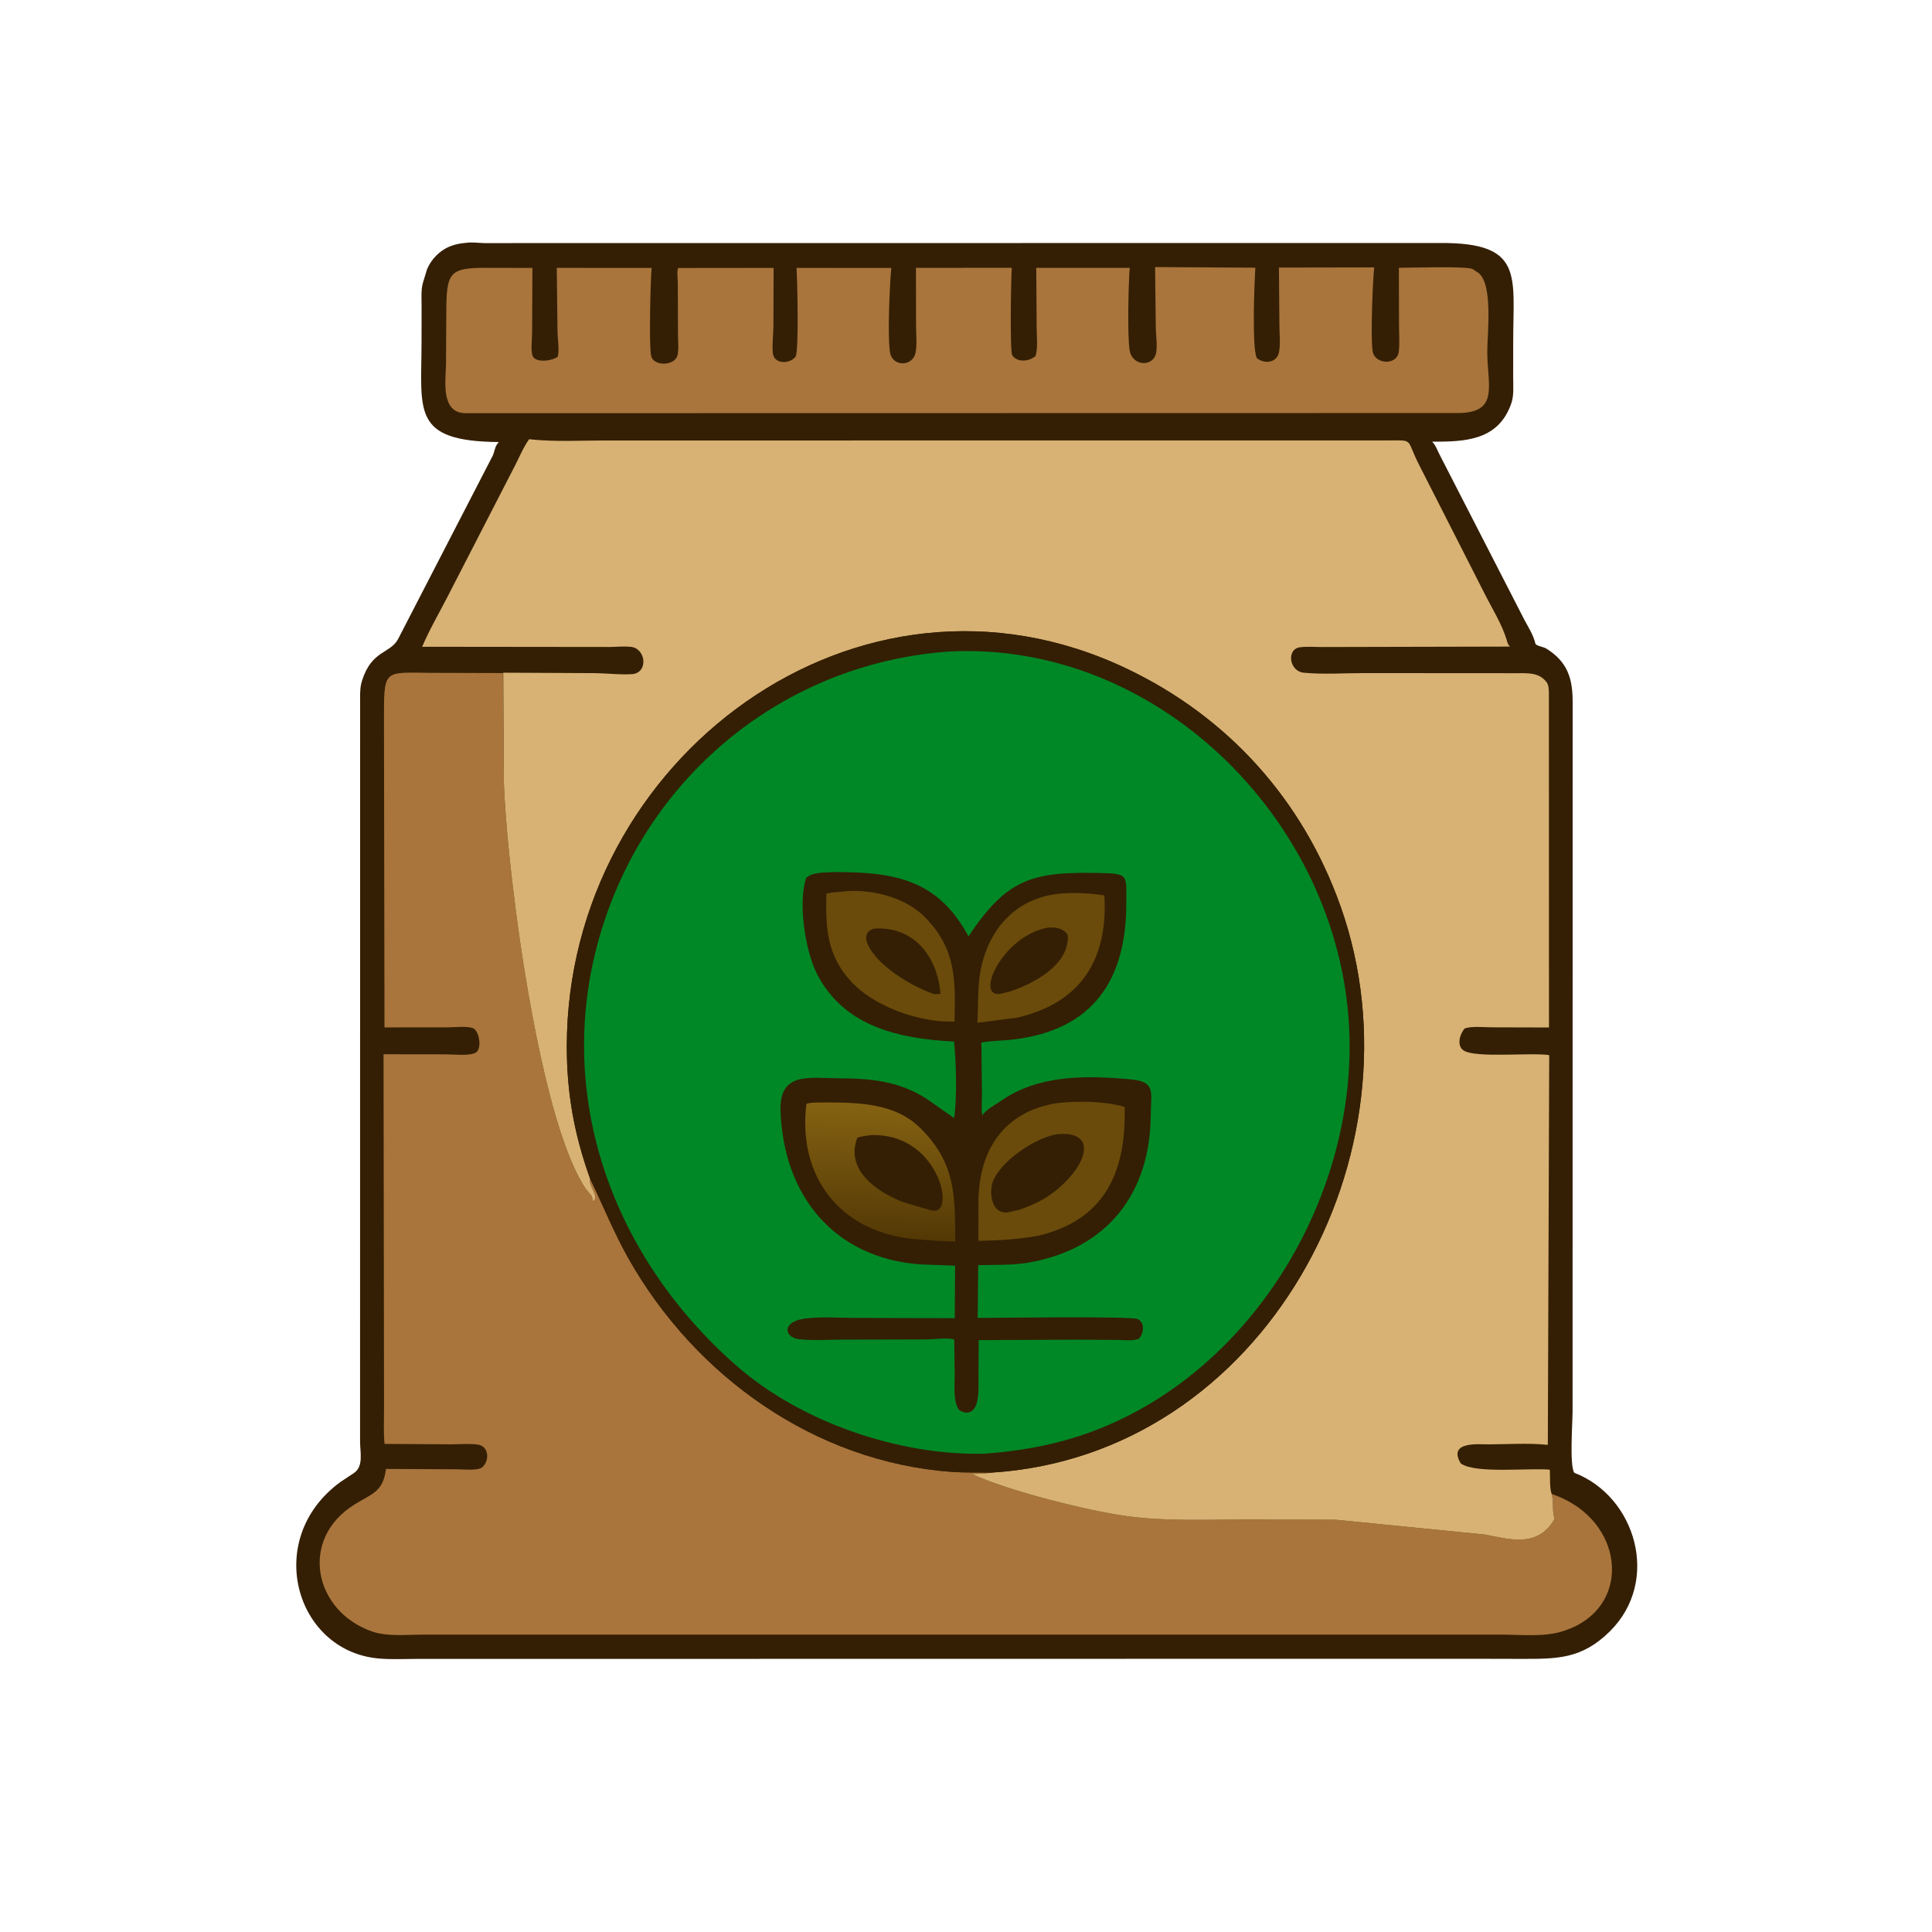
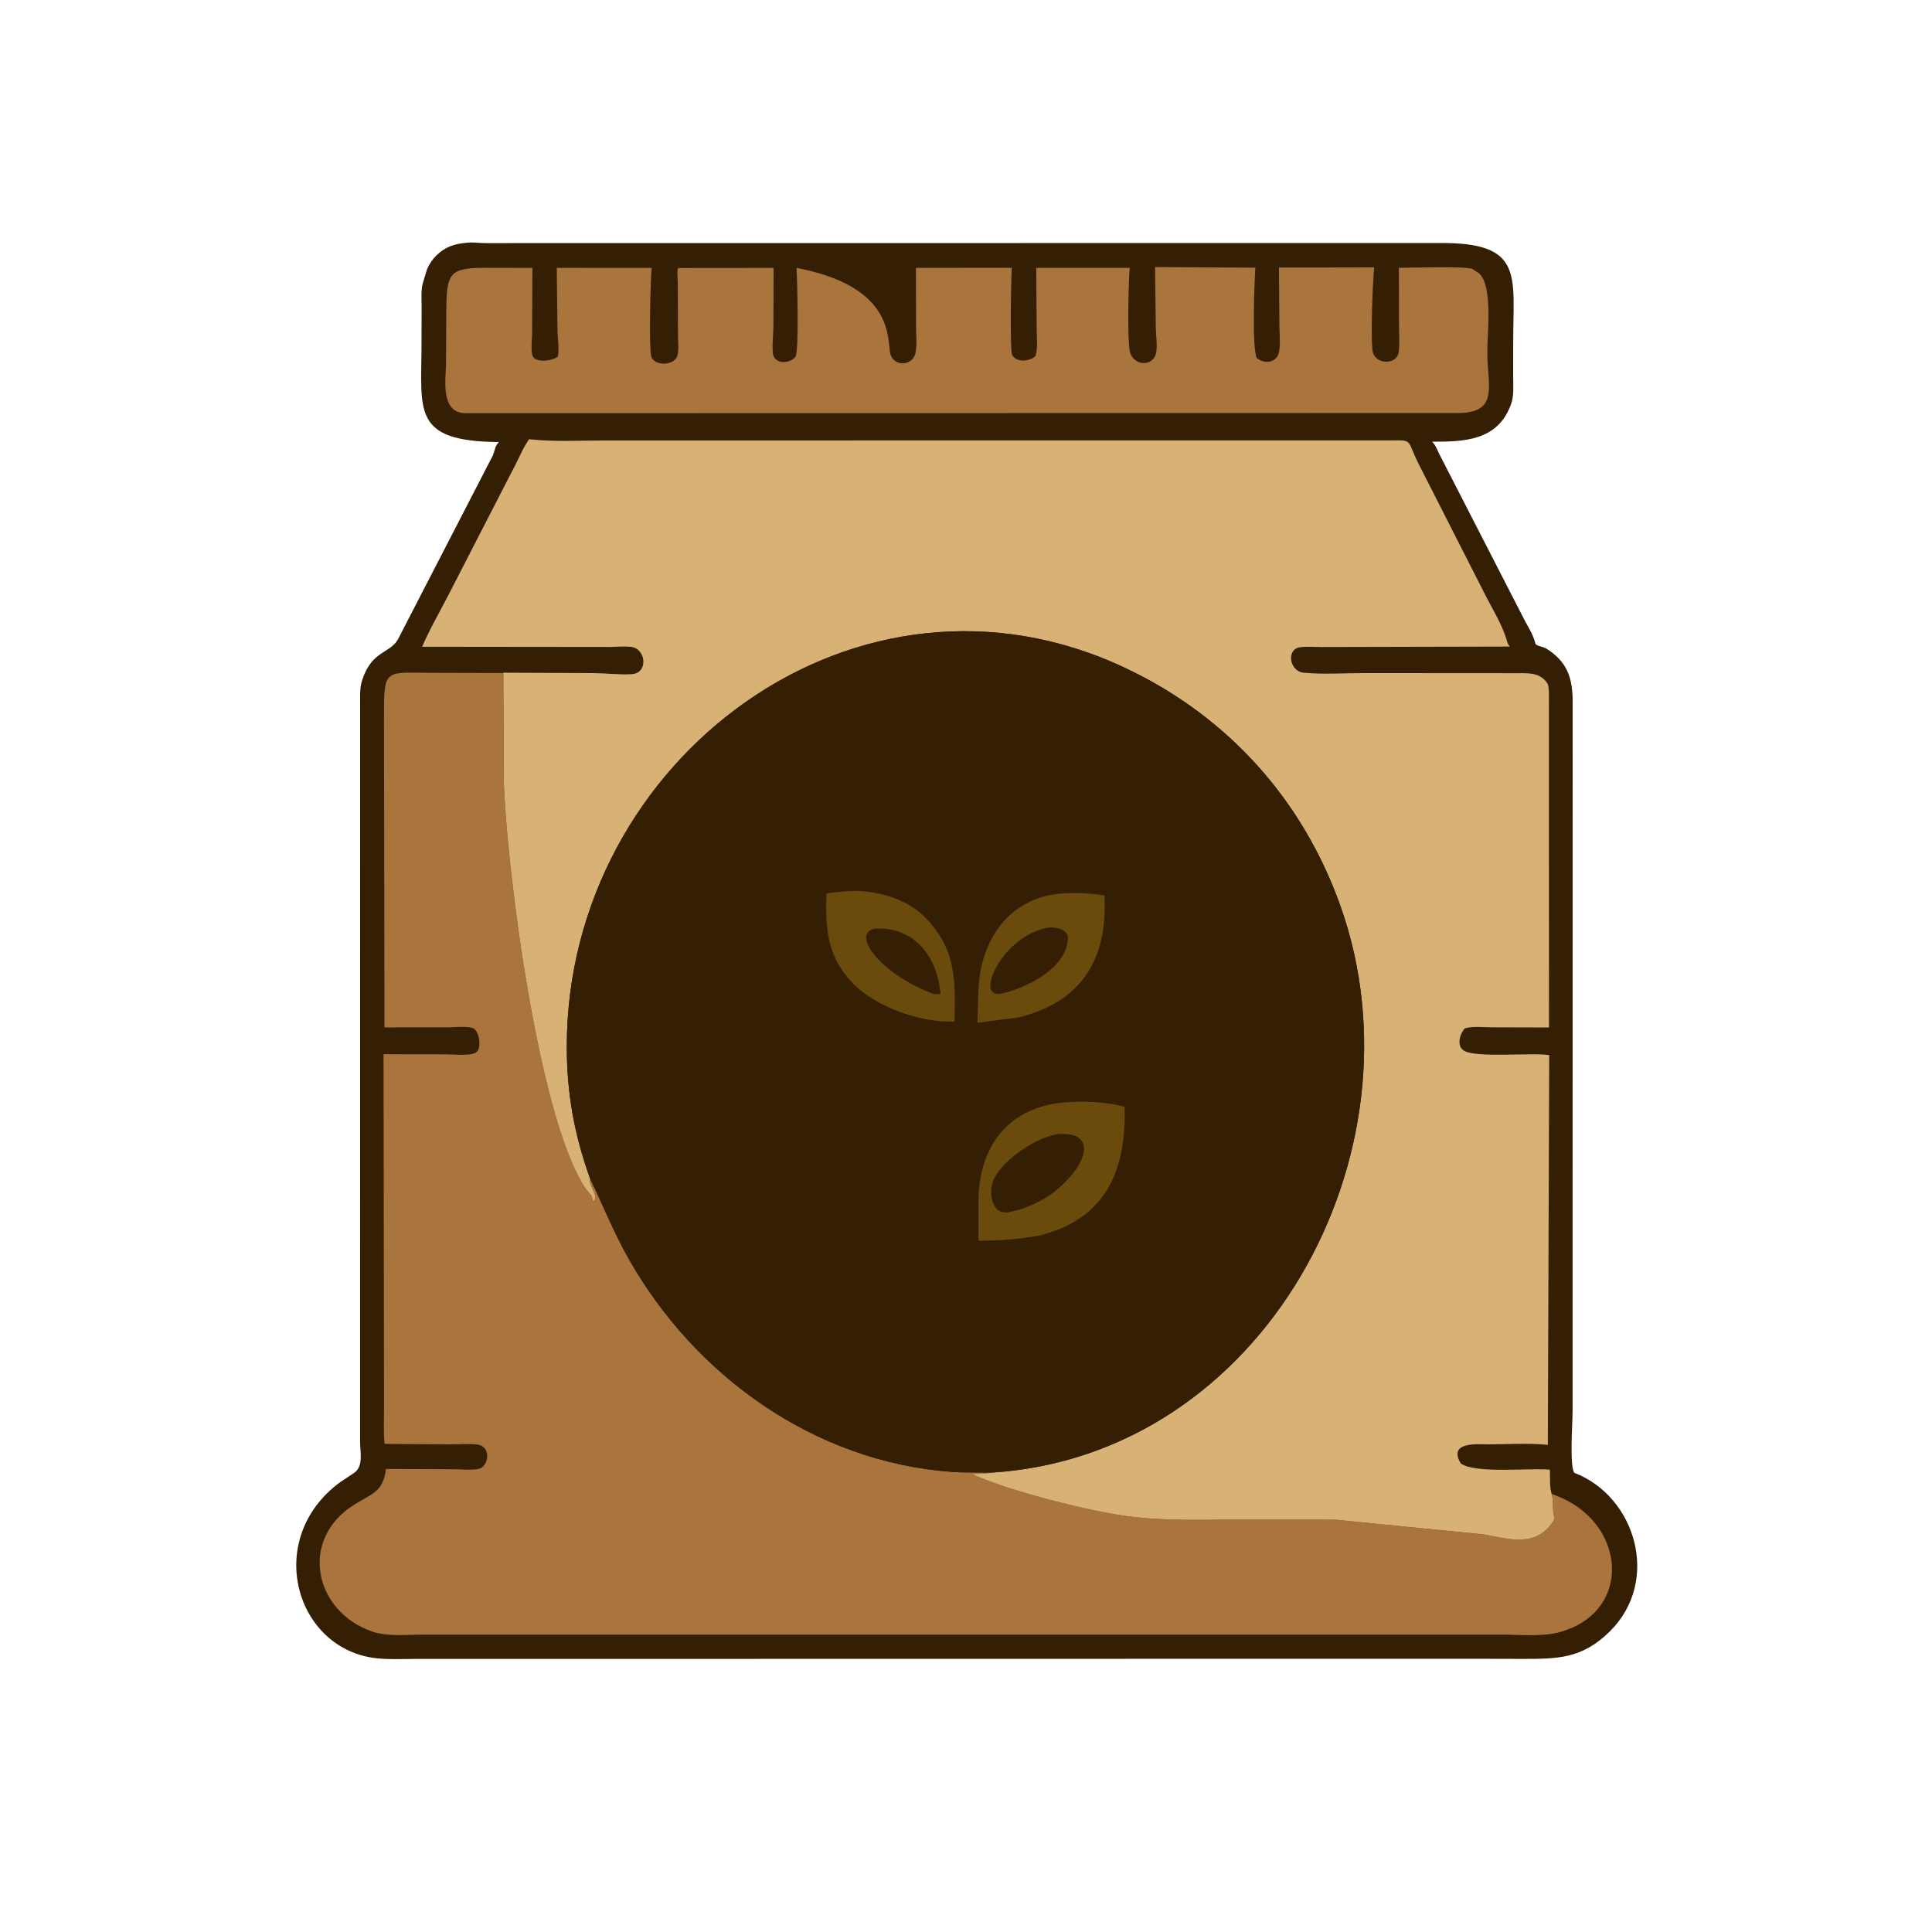
<svg xmlns="http://www.w3.org/2000/svg" width="221" height="221" viewBox="0 0 221 221" fill="none">
  <path d="M53.381 27.77C53.99 27.681 54.785 27.8 55.411 27.808L164.732 27.797C174.343 27.736 173.091 31.532 173.094 39.063L173.091 43.141C173.089 44.166 173.208 45.316 172.828 46.282L172.758 46.455C171.206 50.441 167.422 50.529 163.816 50.524C164.296 50.994 164.423 51.581 164.75 52.153L174.415 70.981C174.89 71.855 175.401 72.653 175.637 73.631C175.694 73.87 176.573 74.001 176.845 74.169C179.318 75.689 179.893 77.622 179.895 80.264L179.886 161.483C179.887 162.698 179.521 167.709 180.085 168.474C187.072 171.15 190.015 180.802 184.149 186.612C180.949 189.781 178.134 189.763 174.012 189.759L168.16 189.745L47.606 189.762C46.152 189.764 44.641 189.845 43.194 189.702C33.748 188.763 30.095 176.01 38.917 169.54L40.463 168.512C41.624 167.759 41.188 166.117 41.188 164.889L41.194 80.523C41.197 79.755 41.147 78.932 41.324 78.18L41.411 77.864C42.514 74.372 44.594 74.792 45.519 73.136L56.36 52.132C56.574 51.674 56.605 51.113 56.932 50.717L57.065 50.566C47.053 50.48 48.212 47.034 48.219 39.198L48.226 35.017C48.227 34.147 48.141 33.168 48.384 32.329L48.846 30.811C49.316 29.67 50.293 28.658 51.446 28.194L51.581 28.142C52.187 27.905 52.741 27.834 53.381 27.77Z" fill="#341F04" />
-   <path d="M132.129 30.549L143.598 30.621C143.503 32.115 143.174 39.789 143.772 40.971C144.678 41.688 146.1 41.517 146.321 40.201C146.477 39.277 146.353 38.129 146.351 37.184L146.298 30.607L157.189 30.586C157.024 32.336 156.783 38.158 156.992 39.997L157.012 40.142C157.214 41.704 159.82 41.843 160.007 40.222C160.123 39.205 160.033 38.096 160.03 37.067L160.016 30.634C161.278 30.632 167.825 30.421 168.455 30.78L169.149 31.239C170.813 32.612 170.12 38.218 170.127 40.277C170.141 44.081 171.507 47.175 166.883 47.247L53.195 47.266C50.374 47.191 50.987 43.5 51.02 41.626L51.052 35.734C51.07 31.221 51.359 30.635 55.565 30.636L60.902 30.647L60.867 38.169C60.863 38.773 60.69 40.209 60.937 40.736C61.331 41.578 63.268 41.254 63.806 40.793C64.001 39.98 63.781 38.742 63.772 37.88L63.688 30.641L74.54 30.646C74.423 31.835 74.206 39.513 74.487 40.734C74.754 41.898 77.117 41.877 77.477 40.712C77.677 40.065 77.555 39.093 77.555 38.415L77.532 32.346C77.528 31.913 77.405 31.034 77.576 30.656L88.491 30.645L88.47 37.283C88.457 38.278 88.323 39.337 88.394 40.322C88.491 41.677 90.269 41.686 90.986 40.825C91.418 40.308 91.193 31.86 91.116 30.647L101.952 30.651C101.768 32.679 101.52 38.131 101.791 40.209C102.027 42.016 104.411 41.975 104.733 40.329C104.915 39.398 104.787 38.216 104.787 37.258L104.774 30.64L115.737 30.633C115.655 31.648 115.501 40.184 115.79 40.633C116.359 41.519 117.768 41.343 118.456 40.726C118.745 39.78 118.586 38.51 118.584 37.515L118.537 30.641L129.237 30.637L129.185 31.152C129.09 32.91 128.943 38.433 129.222 40.093C129.525 41.898 131.974 42.055 132.261 40.289C132.4 39.436 132.223 38.362 132.211 37.491L132.129 30.549Z" fill="#A9753C" />
+   <path d="M132.129 30.549L143.598 30.621C143.503 32.115 143.174 39.789 143.772 40.971C144.678 41.688 146.1 41.517 146.321 40.201C146.477 39.277 146.353 38.129 146.351 37.184L146.298 30.607L157.189 30.586C157.024 32.336 156.783 38.158 156.992 39.997L157.012 40.142C157.214 41.704 159.82 41.843 160.007 40.222C160.123 39.205 160.033 38.096 160.03 37.067L160.016 30.634C161.278 30.632 167.825 30.421 168.455 30.78L169.149 31.239C170.813 32.612 170.12 38.218 170.127 40.277C170.141 44.081 171.507 47.175 166.883 47.247L53.195 47.266C50.374 47.191 50.987 43.5 51.02 41.626L51.052 35.734C51.07 31.221 51.359 30.635 55.565 30.636L60.902 30.647L60.867 38.169C60.863 38.773 60.69 40.209 60.937 40.736C61.331 41.578 63.268 41.254 63.806 40.793C64.001 39.98 63.781 38.742 63.772 37.88L63.688 30.641L74.54 30.646C74.423 31.835 74.206 39.513 74.487 40.734C74.754 41.898 77.117 41.877 77.477 40.712C77.677 40.065 77.555 39.093 77.555 38.415L77.532 32.346C77.528 31.913 77.405 31.034 77.576 30.656L88.491 30.645L88.47 37.283C88.457 38.278 88.323 39.337 88.394 40.322C88.491 41.677 90.269 41.686 90.986 40.825C91.418 40.308 91.193 31.86 91.116 30.647C101.768 32.679 101.52 38.131 101.791 40.209C102.027 42.016 104.411 41.975 104.733 40.329C104.915 39.398 104.787 38.216 104.787 37.258L104.774 30.64L115.737 30.633C115.655 31.648 115.501 40.184 115.79 40.633C116.359 41.519 117.768 41.343 118.456 40.726C118.745 39.78 118.586 38.51 118.584 37.515L118.537 30.641L129.237 30.637L129.185 31.152C129.09 32.91 128.943 38.433 129.222 40.093C129.525 41.898 131.974 42.055 132.261 40.289C132.4 39.436 132.223 38.362 132.211 37.491L132.129 30.549Z" fill="#A9753C" />
  <path d="M178.445 171.258L178.62 171.336C185.963 174.627 186.543 184.01 178.988 186.521L178.807 186.58C176.673 187.289 173.929 186.982 171.682 186.982L48.3 186.986C46.494 186.984 44.3 187.226 42.584 186.633C35.898 184.326 34.161 176.058 40.561 172.091C42.582 170.838 43.808 170.677 44.154 168.032L52.246 168.071C52.881 168.073 54.632 168.253 55.125 167.865C56.032 167.152 55.951 165.442 54.687 165.252C53.708 165.105 52.538 165.219 51.541 165.218L43.99 165.167C43.853 163.827 43.934 162.415 43.931 161.067L43.873 120.596L50.992 120.605C51.897 120.605 53.605 120.817 54.386 120.428C55.179 120.033 54.84 117.924 54.117 117.619C53.454 117.339 51.979 117.518 51.223 117.517L43.981 117.523L43.924 82.696C43.931 76.485 43.724 76.913 49.251 76.967L57.535 76.99L57.629 89.458C57.842 94.41 58.39 99.429 59.028 104.341C60.013 111.941 62.795 129.729 67.005 135.99L67.69 136.83L67.844 137.424C68.481 137.041 67.721 136.05 67.569 135.5L67.52 135.384C67.456 135.201 67.489 135.054 67.512 134.867C68.995 137.903 70.217 140.994 71.887 143.951C79.488 157.408 93.202 167.23 108.856 168.365C110.347 168.473 111.835 168.42 113.327 168.448L113.206 168.481C112.524 168.601 111.837 168.594 111.147 168.602C115.449 170.584 124.423 172.817 128.876 173.426C133.462 174.054 138.21 173.812 142.833 173.815L152.799 173.842L169.749 175.524C172.537 176.004 175.814 177.19 177.82 173.763L177.779 173.562C177.532 172.665 177.758 171.76 177.489 170.882L178.445 171.258Z" fill="#A9753C" />
  <path d="M57.565 76.949L68.005 76.999C69.407 77.013 70.903 77.205 72.291 77.114C74.185 76.99 73.919 74.16 72.142 73.987C71.388 73.913 70.567 73.993 69.808 74.006L48.29 73.983C49.138 71.989 50.234 70.127 51.223 68.201L58.965 53.151C59.464 52.178 59.889 51.125 60.527 50.241L60.744 50.265C63.535 50.556 66.475 50.382 69.285 50.386L158.483 50.383C161.865 50.384 160.739 50.056 162.32 53.155L169.731 67.728C170.615 69.511 171.872 71.465 172.397 73.378C172.464 73.622 172.56 73.765 172.713 73.962L151.162 74.012C150.365 74.012 149.487 73.936 148.7 74.04C147.128 74.247 147.463 76.789 149.132 76.951C151.353 77.167 153.762 76.994 156.002 76.995L173.335 77.006C174.602 77.014 175.982 76.864 176.854 77.965L176.926 78.053C177.145 78.355 177.161 78.809 177.176 79.171L177.186 117.533L170.663 117.515C169.741 117.515 168.429 117.357 167.564 117.635C167.002 118.211 166.592 119.581 167.397 120.147C168.716 121.075 175.196 120.366 177.213 120.696L177.054 165.277C174.855 165.047 172.475 165.213 170.258 165.219C169.116 165.221 165.568 164.856 167.099 167.402C168.741 168.611 175.008 167.89 177.284 168.115C177.327 168.913 177.237 170.16 177.489 170.882C177.758 171.76 177.533 172.665 177.779 173.562L177.82 173.763C175.814 177.19 172.537 176.004 169.75 175.524L152.799 173.842L142.834 173.815C138.211 173.812 133.462 174.054 128.876 173.426C124.423 172.817 115.449 170.584 111.147 168.602C111.838 168.594 112.524 168.601 113.207 168.481L113.327 168.459C144.6 166.559 163.316 131.867 153.359 103.712C149.055 91.542 140.516 82.02 128.861 76.476C98.135 61.859 64.876 86.813 64.836 119.652C64.829 125.055 65.684 129.773 67.512 134.867C67.489 135.054 67.456 135.201 67.52 135.384L67.569 135.5C67.722 136.05 68.482 137.041 67.844 137.424L67.691 136.83L67.005 135.99C62.795 129.729 60.013 111.941 59.028 104.341C58.391 99.429 57.843 94.41 57.629 89.458L57.565 76.949Z" fill="#D8B274" />
  <path d="M67.513 134.867C65.684 129.773 64.829 125.055 64.836 119.653C64.877 86.813 98.135 61.859 128.862 76.476C140.517 82.02 149.055 91.542 153.359 103.712C163.316 131.867 144.6 166.559 113.328 168.455C111.835 168.42 110.347 168.473 108.857 168.365C93.202 167.23 79.489 157.408 71.888 143.951C70.218 140.994 68.996 137.903 67.513 134.867Z" fill="#341F04" />
-   <path d="M108.795 74.515C132.235 73.454 152.446 93.37 154.249 116.324C155.841 136.579 142.851 158.077 123.201 164.347C119.77 165.442 116.267 166.012 112.685 166.285C102.899 166.55 91.672 162.688 84.353 156.316C69.626 143.491 62.933 124.179 69.1 105.453C74.887 87.881 90.463 75.704 108.795 74.515Z" fill="#008826" />
-   <path d="M95.55 99.754C102.086 99.762 107.241 100.479 110.783 107.113C115.155 100.551 118.027 99.693 125.725 99.858C129.171 99.932 128.821 100.08 128.837 103.2C128.884 112.037 125.073 117.862 115.805 118.922C114.625 119.057 113.436 119.046 112.264 119.251L112.326 125.123C112.329 125.908 112.226 126.827 112.372 127.59C112.786 126.904 113.904 126.35 114.562 125.892C118.848 122.908 124.336 123.004 129.406 123.475C132.253 123.739 131.649 124.978 131.633 127.524C131.577 136.428 126.773 142.757 117.838 144.398C115.924 144.749 113.839 144.67 111.896 144.723L111.836 150.757C113.983 150.75 129.36 150.538 130.13 150.885C131.024 151.288 130.826 152.584 130.248 153.163C129.512 153.41 128.49 153.276 127.708 153.272L123.124 153.246L111.952 153.293L111.928 157.38C111.925 158.238 111.973 159.125 111.837 159.974L111.808 160.139C111.619 161.315 110.853 162.039 109.691 161.273C109.014 160.276 109.206 158.537 109.208 157.367L109.149 153.207C108.165 153.007 106.874 153.208 105.846 153.218L96.394 153.24C94.783 153.242 93.072 153.361 91.471 153.202C89.7 153.025 89.363 151.214 92.009 150.841C93.864 150.579 95.94 150.755 97.815 150.755L109.214 150.786L109.255 144.782L105.289 144.633C95.466 143.923 89.609 136.831 89.285 127.035C89.137 122.556 92.665 123.333 95.858 123.345C99.54 123.357 102.817 123.635 105.98 125.685L109.139 127.89C109.495 125.537 109.37 121.529 109.135 119.142C102.955 118.829 96.568 117.497 93.456 111.406C92.134 108.818 91.257 103.336 92.21 100.434C92.91 99.704 94.57 99.819 95.55 99.754Z" fill="#341F04" />
  <path d="M121.165 102.235C122.867 102.072 124.644 102.154 126.329 102.431C126.75 109.752 123.65 114.701 116.393 116.4L111.8 116.99C111.905 115.347 111.829 113.65 112.018 112.02C112.62 106.855 115.83 102.758 121.165 102.235Z" fill="#6A4B0B" />
  <path d="M119.873 106.109C120.704 106.045 121.723 106.171 122.146 106.993C122.345 110.419 118.121 112.589 115.381 113.461L114.4 113.685C111.484 114.139 114.644 107.049 119.873 106.109Z" fill="#341F04" />
  <path d="M96.103 102.02C99.416 101.56 103.542 102.584 105.843 104.952C109.42 108.632 109.288 112.179 109.186 116.867L107.71 116.828C104.136 116.542 99.828 114.909 97.422 112.344C94.589 109.325 94.415 106.116 94.536 102.216C95.047 102.087 95.579 102.064 96.103 102.02Z" fill="#6A4B0B" />
  <path d="M100.009 106.221C104.534 105.938 107.234 109.392 107.583 113.683L106.82 113.721L106.394 113.556C104.349 112.735 102.171 111.468 100.612 109.897C99.719 108.997 98.012 106.812 100.009 106.221Z" fill="#341F04" />
-   <path d="M94.509 126.112C98.267 126.115 102.409 126.203 105.264 129.03C109.324 133.05 109.247 136.727 109.265 142.021L107.079 141.932L104.242 141.711C95.959 140.756 91.22 134.495 92.249 126.252C92.951 126.068 93.782 126.126 94.509 126.112Z" fill="url(#paint0_linear_691_122)" />
  <path d="M99.535 129.855C107.202 129.462 109.332 138.662 106.84 138.493L106.429 138.433L103.334 137.516C100.266 136.354 96.645 133.805 98.076 130.13C98.562 129.991 99.036 129.919 99.535 129.855Z" fill="#341F04" />
  <path d="M120.989 126.179C123.353 125.916 126.391 125.96 128.645 126.616C128.832 133.763 126.623 139.444 118.839 141.339C116.479 141.773 114.33 141.889 111.924 141.94L111.926 137.475C111.941 131.674 114.773 127.105 120.989 126.179Z" fill="#6A4B0B" />
  <path d="M120.926 129.738C124.989 129.371 124.531 132.259 122.356 134.677C120.656 136.567 119.014 137.542 116.638 138.372L115.318 138.677C113.265 138.944 113.108 136.096 113.652 134.959L113.716 134.834C114.847 132.542 118.543 130.123 120.926 129.738Z" fill="#341F04" />
  <defs>
    <linearGradient id="paint0_linear_691_122" x1="100.441" y1="141.532" x2="100.958" y2="126.386" gradientUnits="userSpaceOnUse">
      <stop stop-color="#543905" />
      <stop offset="1" stop-color="#846212" />
    </linearGradient>
  </defs>
</svg>